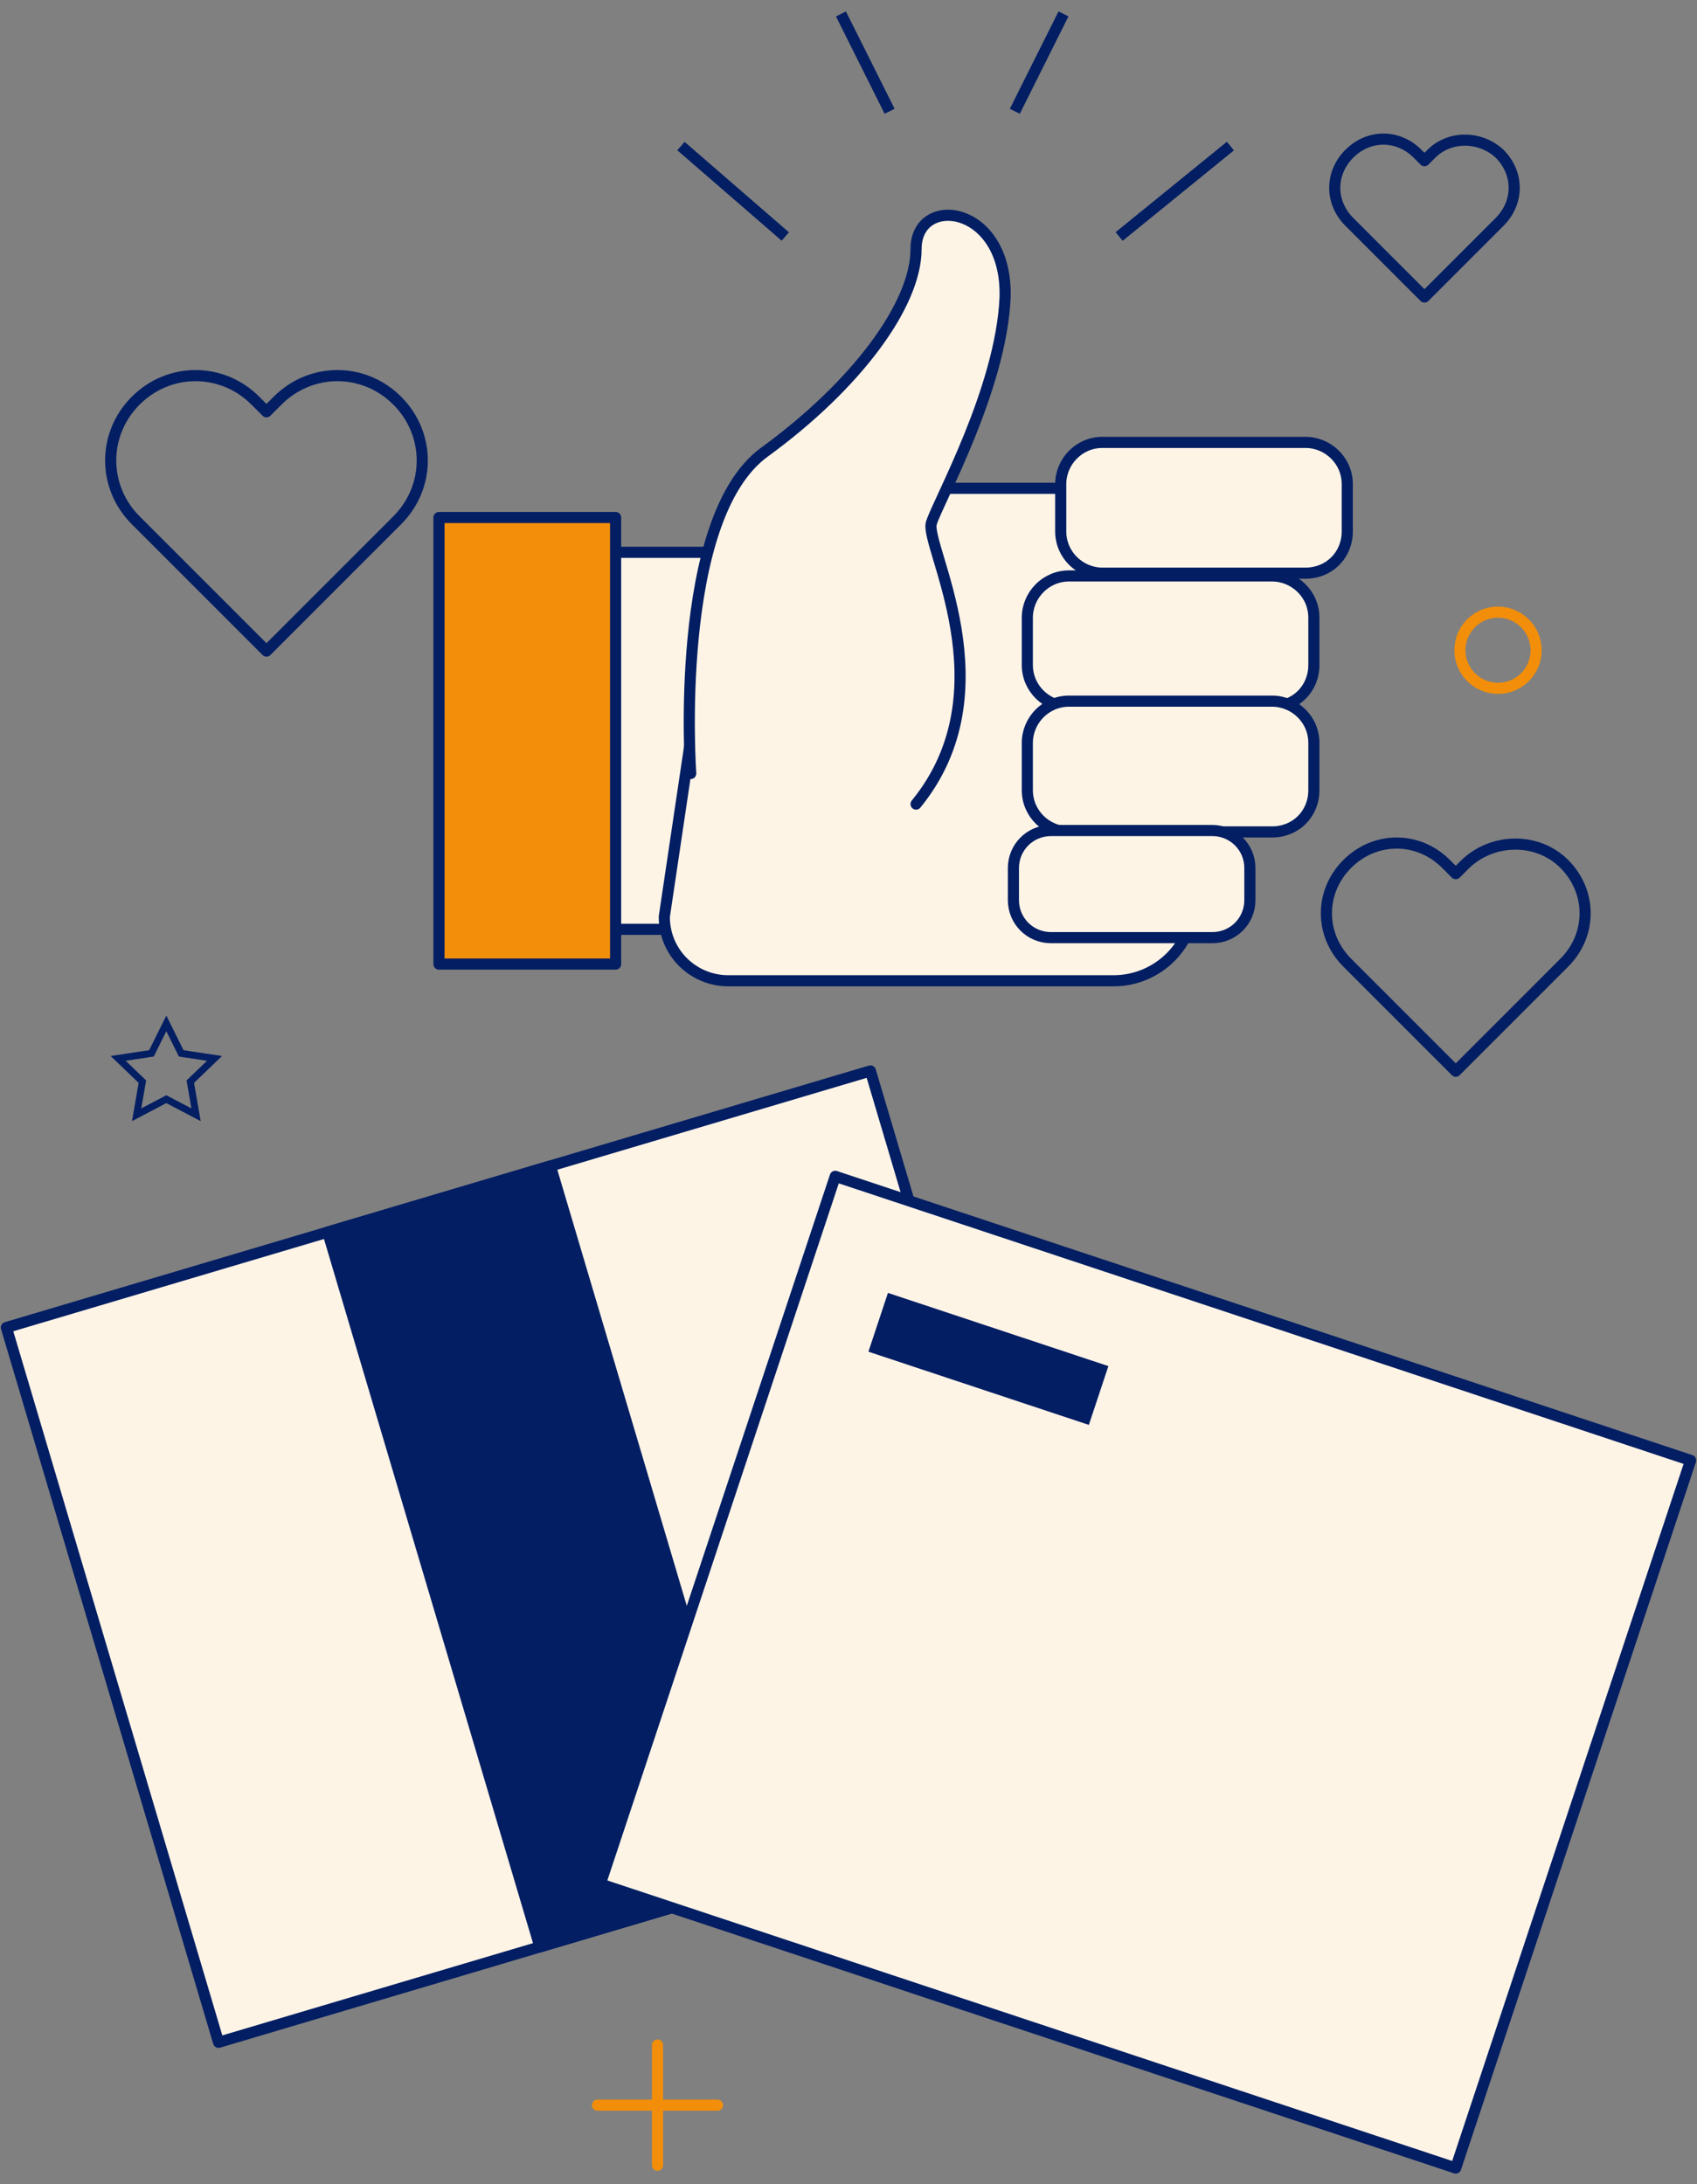
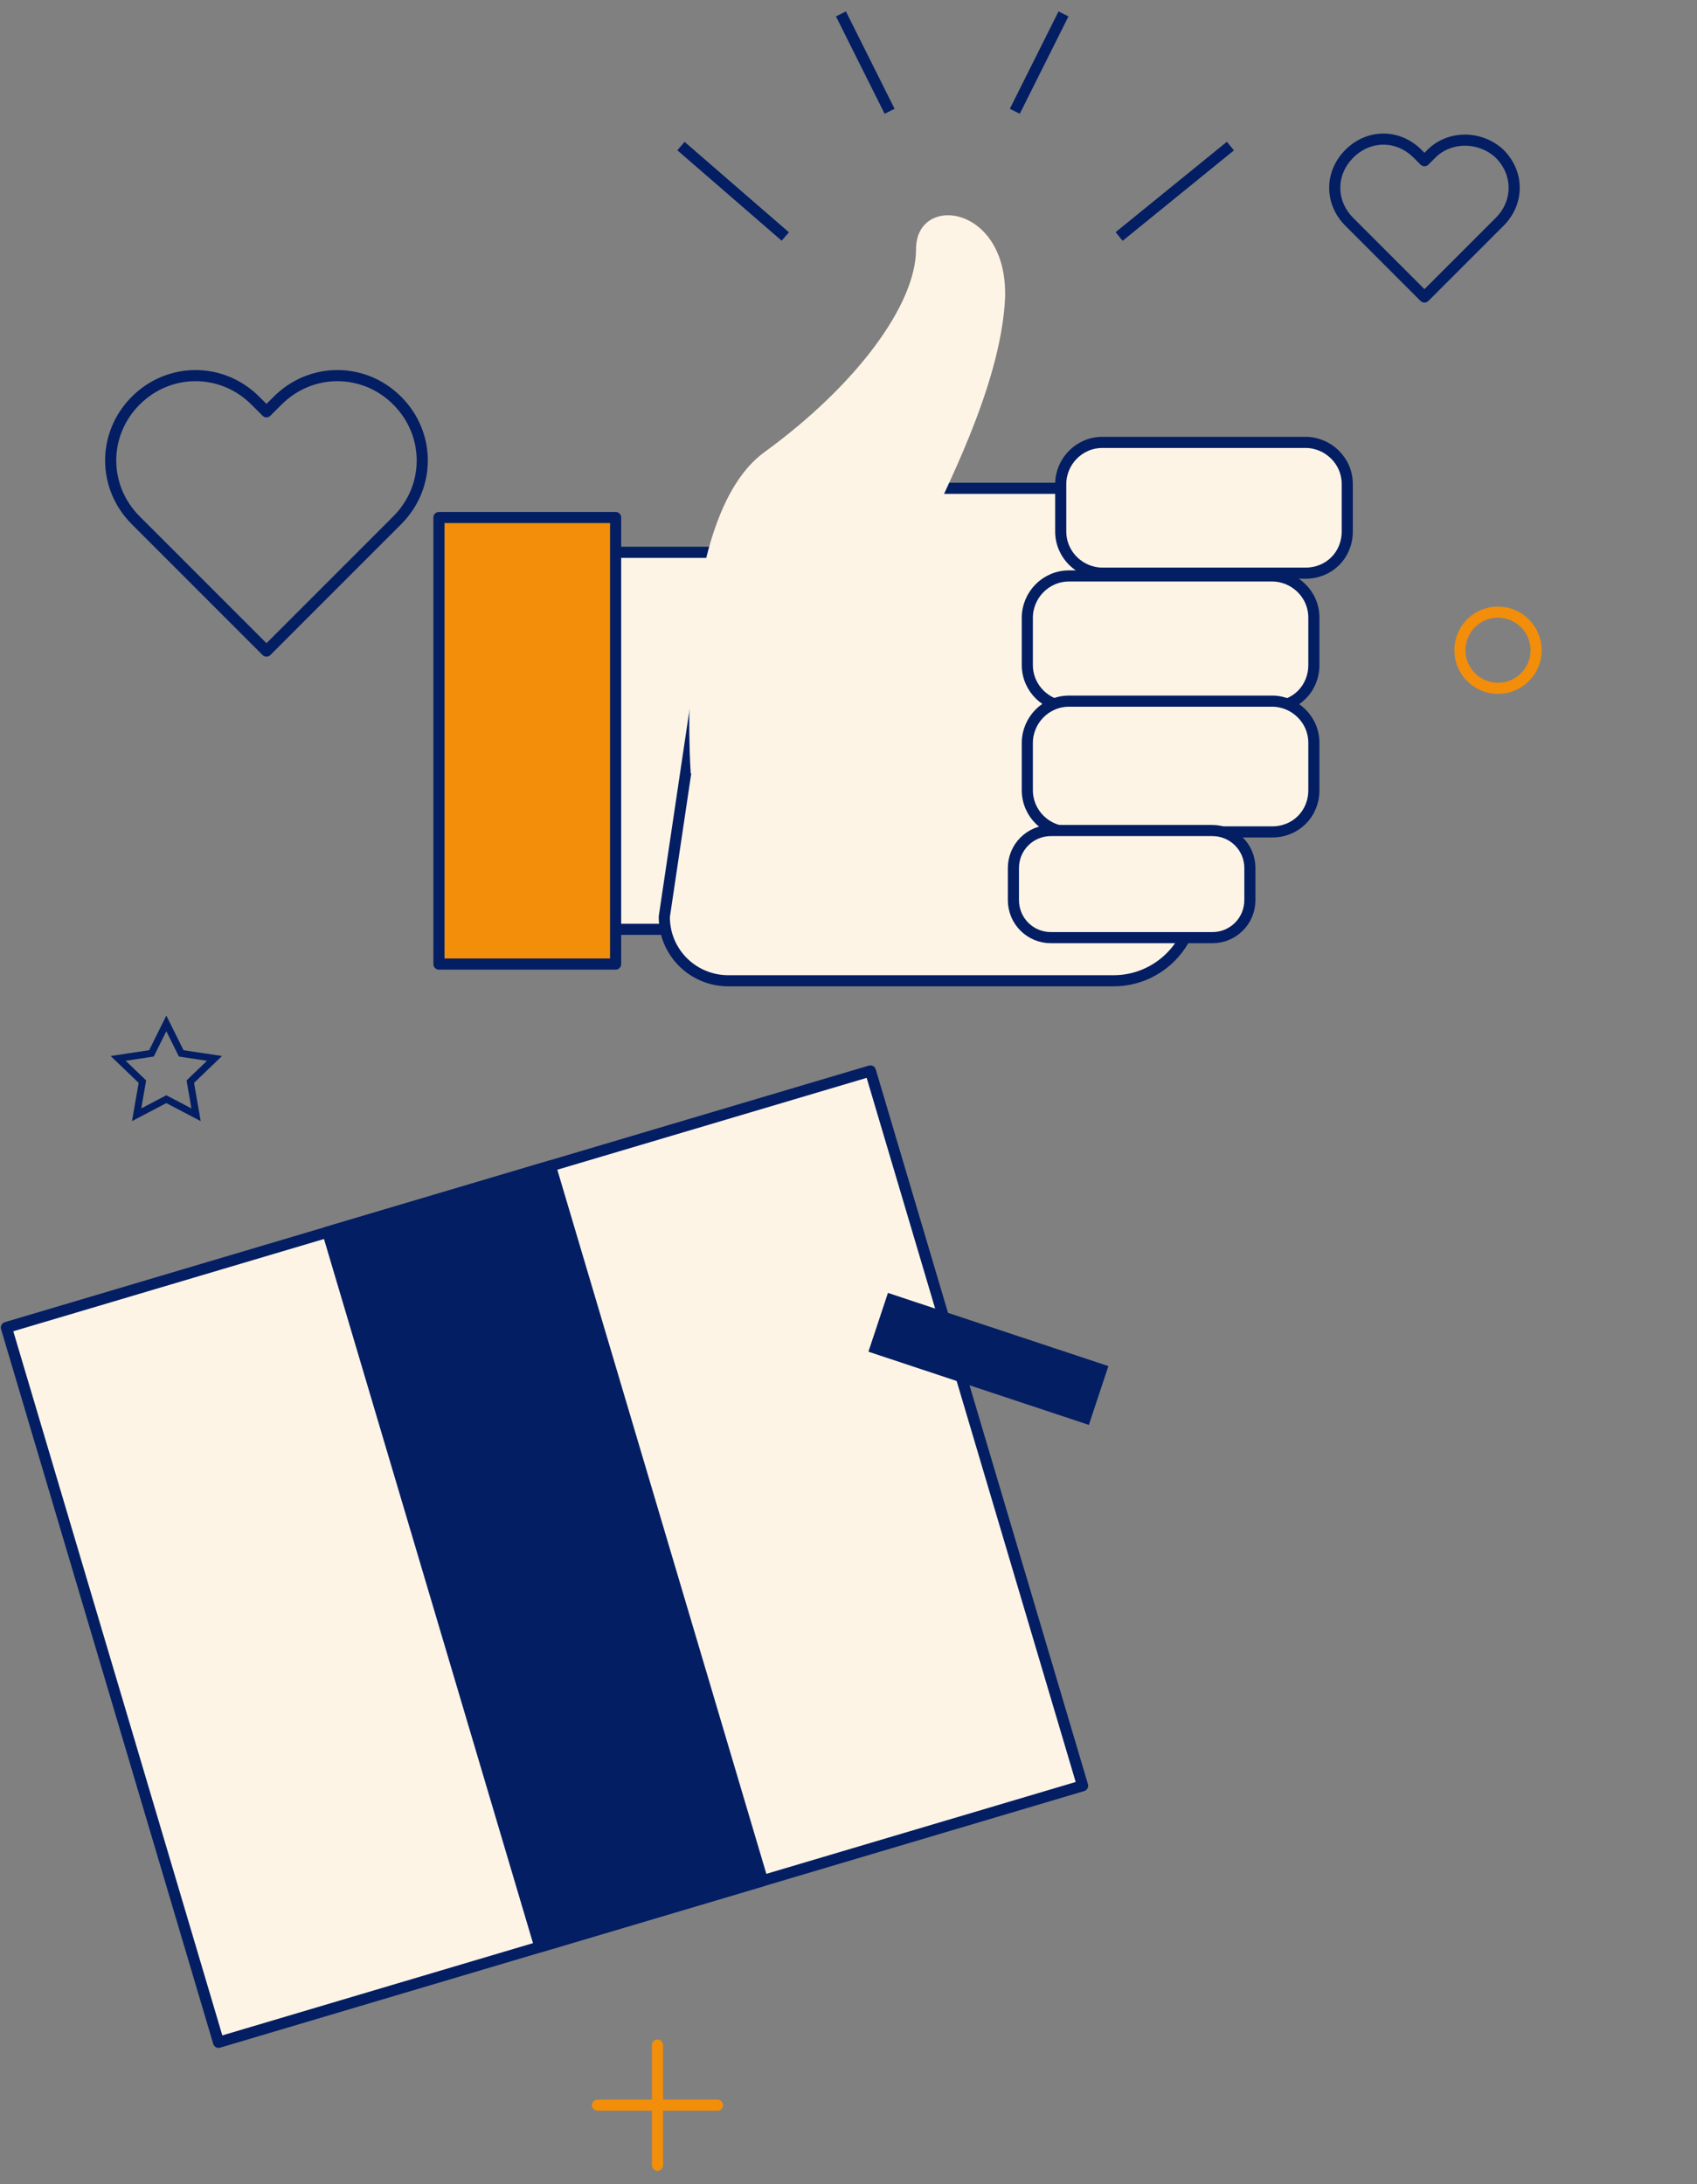
<svg xmlns="http://www.w3.org/2000/svg" width="122" height="157" viewBox="0 0 122 157" fill="none">
  <rect x="0" y="0" width="122" height="157" fill="#808080" stroke="none" />
  <path d="M51.656 39.7H42.156V66.8H51.656V39.7Z" fill="#FEF4E6" stroke="#031E63" stroke-width="0.8" stroke-miterlimit="10" stroke-linecap="round" stroke-linejoin="round" />
  <path d="M44.257 37.2H31.557V69.3H44.257V37.2Z" fill="#F28E0A" stroke="#031E63" stroke-width="0.8" stroke-miterlimit="10" stroke-linecap="round" stroke-linejoin="round" />
  <path d="M80.057 70.5H52.357C49.857 70.5 47.757 68.5 47.757 65.9L51.657 39.7C51.657 37.2 53.657 35.1 56.257 35.1H80.057C83.257 35.1 85.857 37.7 85.857 40.9V64.7C85.857 67.9 83.257 70.5 80.057 70.5Z" fill="#FEF4E6" stroke="#031E63" stroke-width="0.8" stroke-miterlimit="10" stroke-linecap="round" stroke-linejoin="round" />
  <path d="M49.657 55.6C49.657 55.6 48.357 37.3 54.957 32.5C61.557 27.7 65.857 21.9 65.857 17.9C65.857 13.9 72.457 14.7 72.257 21.4C71.957 28 67.457 36 66.957 37.6C66.457 39.2 72.557 49.6 65.857 57.8" fill="#FEF4E6" />
-   <path d="M49.657 55.6C49.657 55.6 48.357 37.3 54.957 32.5C61.557 27.7 65.857 21.9 65.857 17.9C65.857 13.9 72.457 14.7 72.257 21.4C71.957 28 67.457 36 66.957 37.6C66.457 39.2 72.557 49.6 65.857 57.8" stroke="#031E63" stroke-width="0.8" stroke-miterlimit="10" stroke-linecap="round" stroke-linejoin="round" />
  <path d="M93.857 41.2H79.257C77.657 41.2 76.257 39.9 76.257 38.2V34.8C76.257 33.2 77.557 31.8 79.257 31.8H93.857C95.457 31.8 96.857 33.1 96.857 34.8V38.2C96.857 39.9 95.557 41.2 93.857 41.2Z" fill="#FEF4E6" stroke="#031E63" stroke-width="0.8" stroke-miterlimit="10" stroke-linecap="round" stroke-linejoin="round" />
  <path d="M91.456 50.8H76.856C75.256 50.8 73.856 49.5 73.856 47.8V44.4C73.856 42.8 75.156 41.4 76.856 41.4H91.456C93.056 41.4 94.456 42.7 94.456 44.4V47.8C94.456 49.5 93.156 50.8 91.456 50.8Z" fill="#FEF4E6" stroke="#031E63" stroke-width="0.8" stroke-miterlimit="10" stroke-linecap="round" stroke-linejoin="round" />
  <path d="M91.456 59.8H76.856C75.256 59.8 73.856 58.5 73.856 56.8V53.4C73.856 51.8 75.156 50.4 76.856 50.4H91.456C93.056 50.4 94.456 51.7 94.456 53.4V56.8C94.456 58.5 93.156 59.8 91.456 59.8Z" fill="#FEF4E6" stroke="#031E63" stroke-width="0.8" stroke-miterlimit="10" stroke-linecap="round" stroke-linejoin="round" />
  <path d="M87.156 67.4H75.556C74.056 67.4 72.856 66.2 72.856 64.7V62.4C72.856 60.9 74.056 59.7 75.556 59.7H87.156C88.656 59.7 89.856 60.9 89.856 62.4V64.7C89.856 66.2 88.656 67.4 87.156 67.4Z" fill="#FEF4E6" stroke="#031E63" stroke-width="0.8" stroke-miterlimit="10" stroke-linecap="round" stroke-linejoin="round" />
  <path d="M107.807 11.05C109.207 12.45 109.207 14.55 107.807 15.95L107.307 16.45L102.407 21.35L97.507 16.45L97.007 15.95C95.607 14.55 95.607 12.45 97.007 11.05C98.407 9.65 100.507 9.65 101.907 11.05L102.407 11.55L102.907 11.05C104.207 9.75 106.407 9.75 107.807 11.05Z" stroke="#031E63" stroke-width="0.8" stroke-miterlimit="10" stroke-linecap="round" stroke-linejoin="round" />
  <path d="M28.557 28.8C30.957 31.2 30.957 35 28.557 37.4L27.757 38.2L19.157 46.8L10.557 38.2L9.757 37.4C7.357 35 7.357 31.2 9.757 28.8C12.157 26.4 15.957 26.4 18.357 28.8L19.157 29.6L19.957 28.8C22.357 26.4 26.157 26.4 28.557 28.8Z" stroke="#031E63" stroke-width="0.8" stroke-miterlimit="10" stroke-linecap="round" stroke-linejoin="round" />
-   <path d="M112.457 62.1C114.457 64.1 114.457 67.2 112.457 69.2L111.757 69.9L104.657 77L97.557 69.9L96.857 69.2C94.857 67.2 94.857 64.1 96.857 62.1C98.857 60.1 101.957 60.1 103.957 62.1L104.657 62.8L105.357 62.1C107.357 60.2 110.557 60.2 112.457 62.1Z" stroke="#031E63" stroke-width="0.8" stroke-miterlimit="10" stroke-linecap="round" stroke-linejoin="round" />
  <path d="M62.575 76.981L0.458 95.424L15.713 146.805L77.83 128.362L62.575 76.981Z" fill="#FEF4E6" stroke="#031E63" stroke-width="0.8" stroke-miterlimit="10" stroke-linecap="round" stroke-linejoin="round" />
  <path d="M39.569 83.812L23.561 88.564L38.815 139.945L54.824 135.193L39.569 83.812Z" fill="#031E63" stroke="#031E63" stroke-width="0.8" stroke-miterlimit="10" stroke-linecap="round" stroke-linejoin="round" />
-   <path d="M121.542 104.975L60.047 84.556L43.157 135.423L104.653 155.841L121.542 104.975Z" fill="#FEF4E6" stroke="#031E63" stroke-width="0.8" stroke-miterlimit="10" stroke-linecap="round" stroke-linejoin="round" />
  <path d="M79.683 98.198L63.835 92.936L62.432 97.162L78.28 102.424L79.683 98.198Z" fill="#031E63" />
  <path d="M48.956 10.5L56.456 17M60.456 1L63.956 8M76.456 1L72.956 8M88.456 10.5L80.456 17" stroke="#031E63" stroke-width="0.8" />
  <path d="M51.58 151.323H42.956" stroke="#F28E0A" stroke-width="0.8" stroke-linecap="round" stroke-linejoin="round" />
  <path d="M47.269 155.643V147" stroke="#F28E0A" stroke-width="0.8" stroke-linecap="round" stroke-linejoin="round" />
  <path d="M12.969 75.601L13.027 75.717L13.156 75.737L15.422 76.079L13.777 77.659L13.681 77.752L13.704 77.883L14.095 80.131L12.074 79.072L11.958 79.011L11.842 79.072L9.823 80.131L10.214 77.883L10.237 77.752L10.141 77.659L8.495 76.079L10.761 75.737L10.89 75.717L10.947 75.601L11.958 73.563L12.969 75.601Z" stroke="#031E63" stroke-width="0.5" />
  <path d="M110.424 46.502C110.471 47.042 110.356 47.583 110.095 48.058C109.834 48.533 109.439 48.919 108.958 49.169C108.477 49.419 107.934 49.52 107.395 49.461C106.857 49.402 106.348 49.184 105.933 48.836C105.519 48.487 105.217 48.024 105.065 47.504C104.914 46.984 104.92 46.431 105.083 45.914C105.246 45.398 105.559 44.941 105.981 44.602C106.403 44.263 106.917 44.057 107.456 44.01C108.18 43.949 108.898 44.177 109.454 44.644C110.01 45.111 110.359 45.779 110.424 46.502Z" stroke="#F28E0A" stroke-width="0.8" stroke-linecap="round" stroke-linejoin="round" />
</svg>